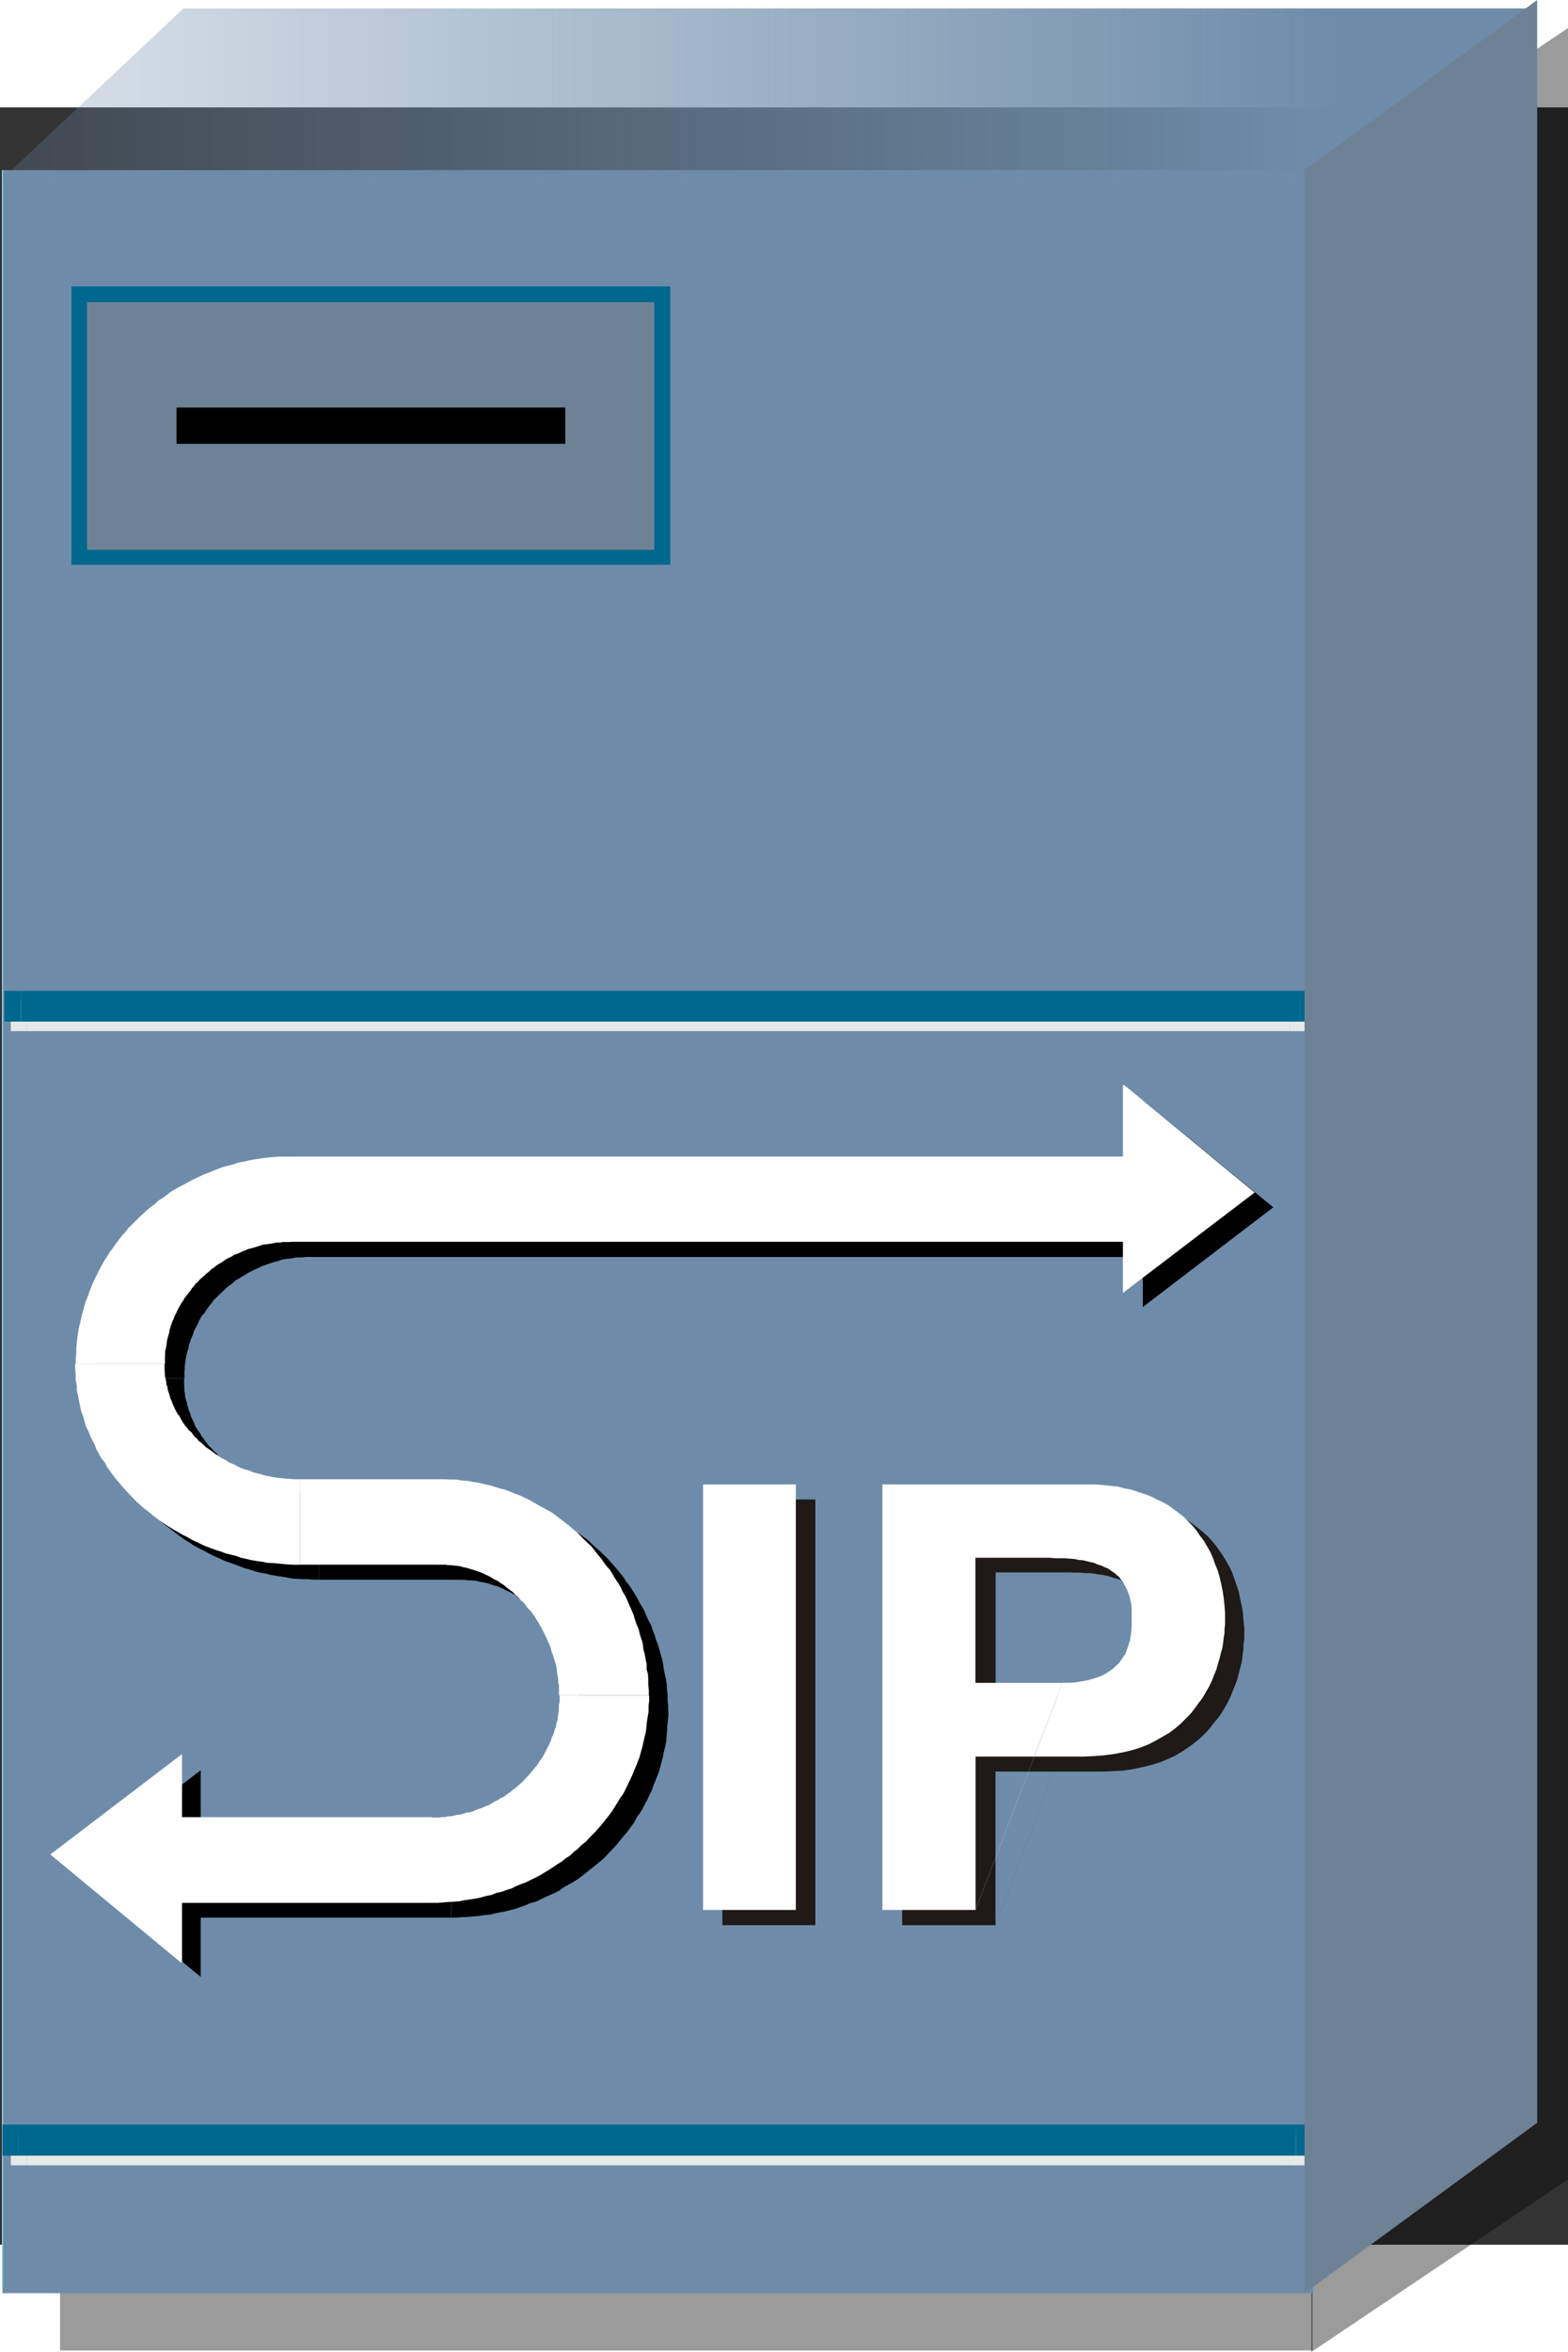
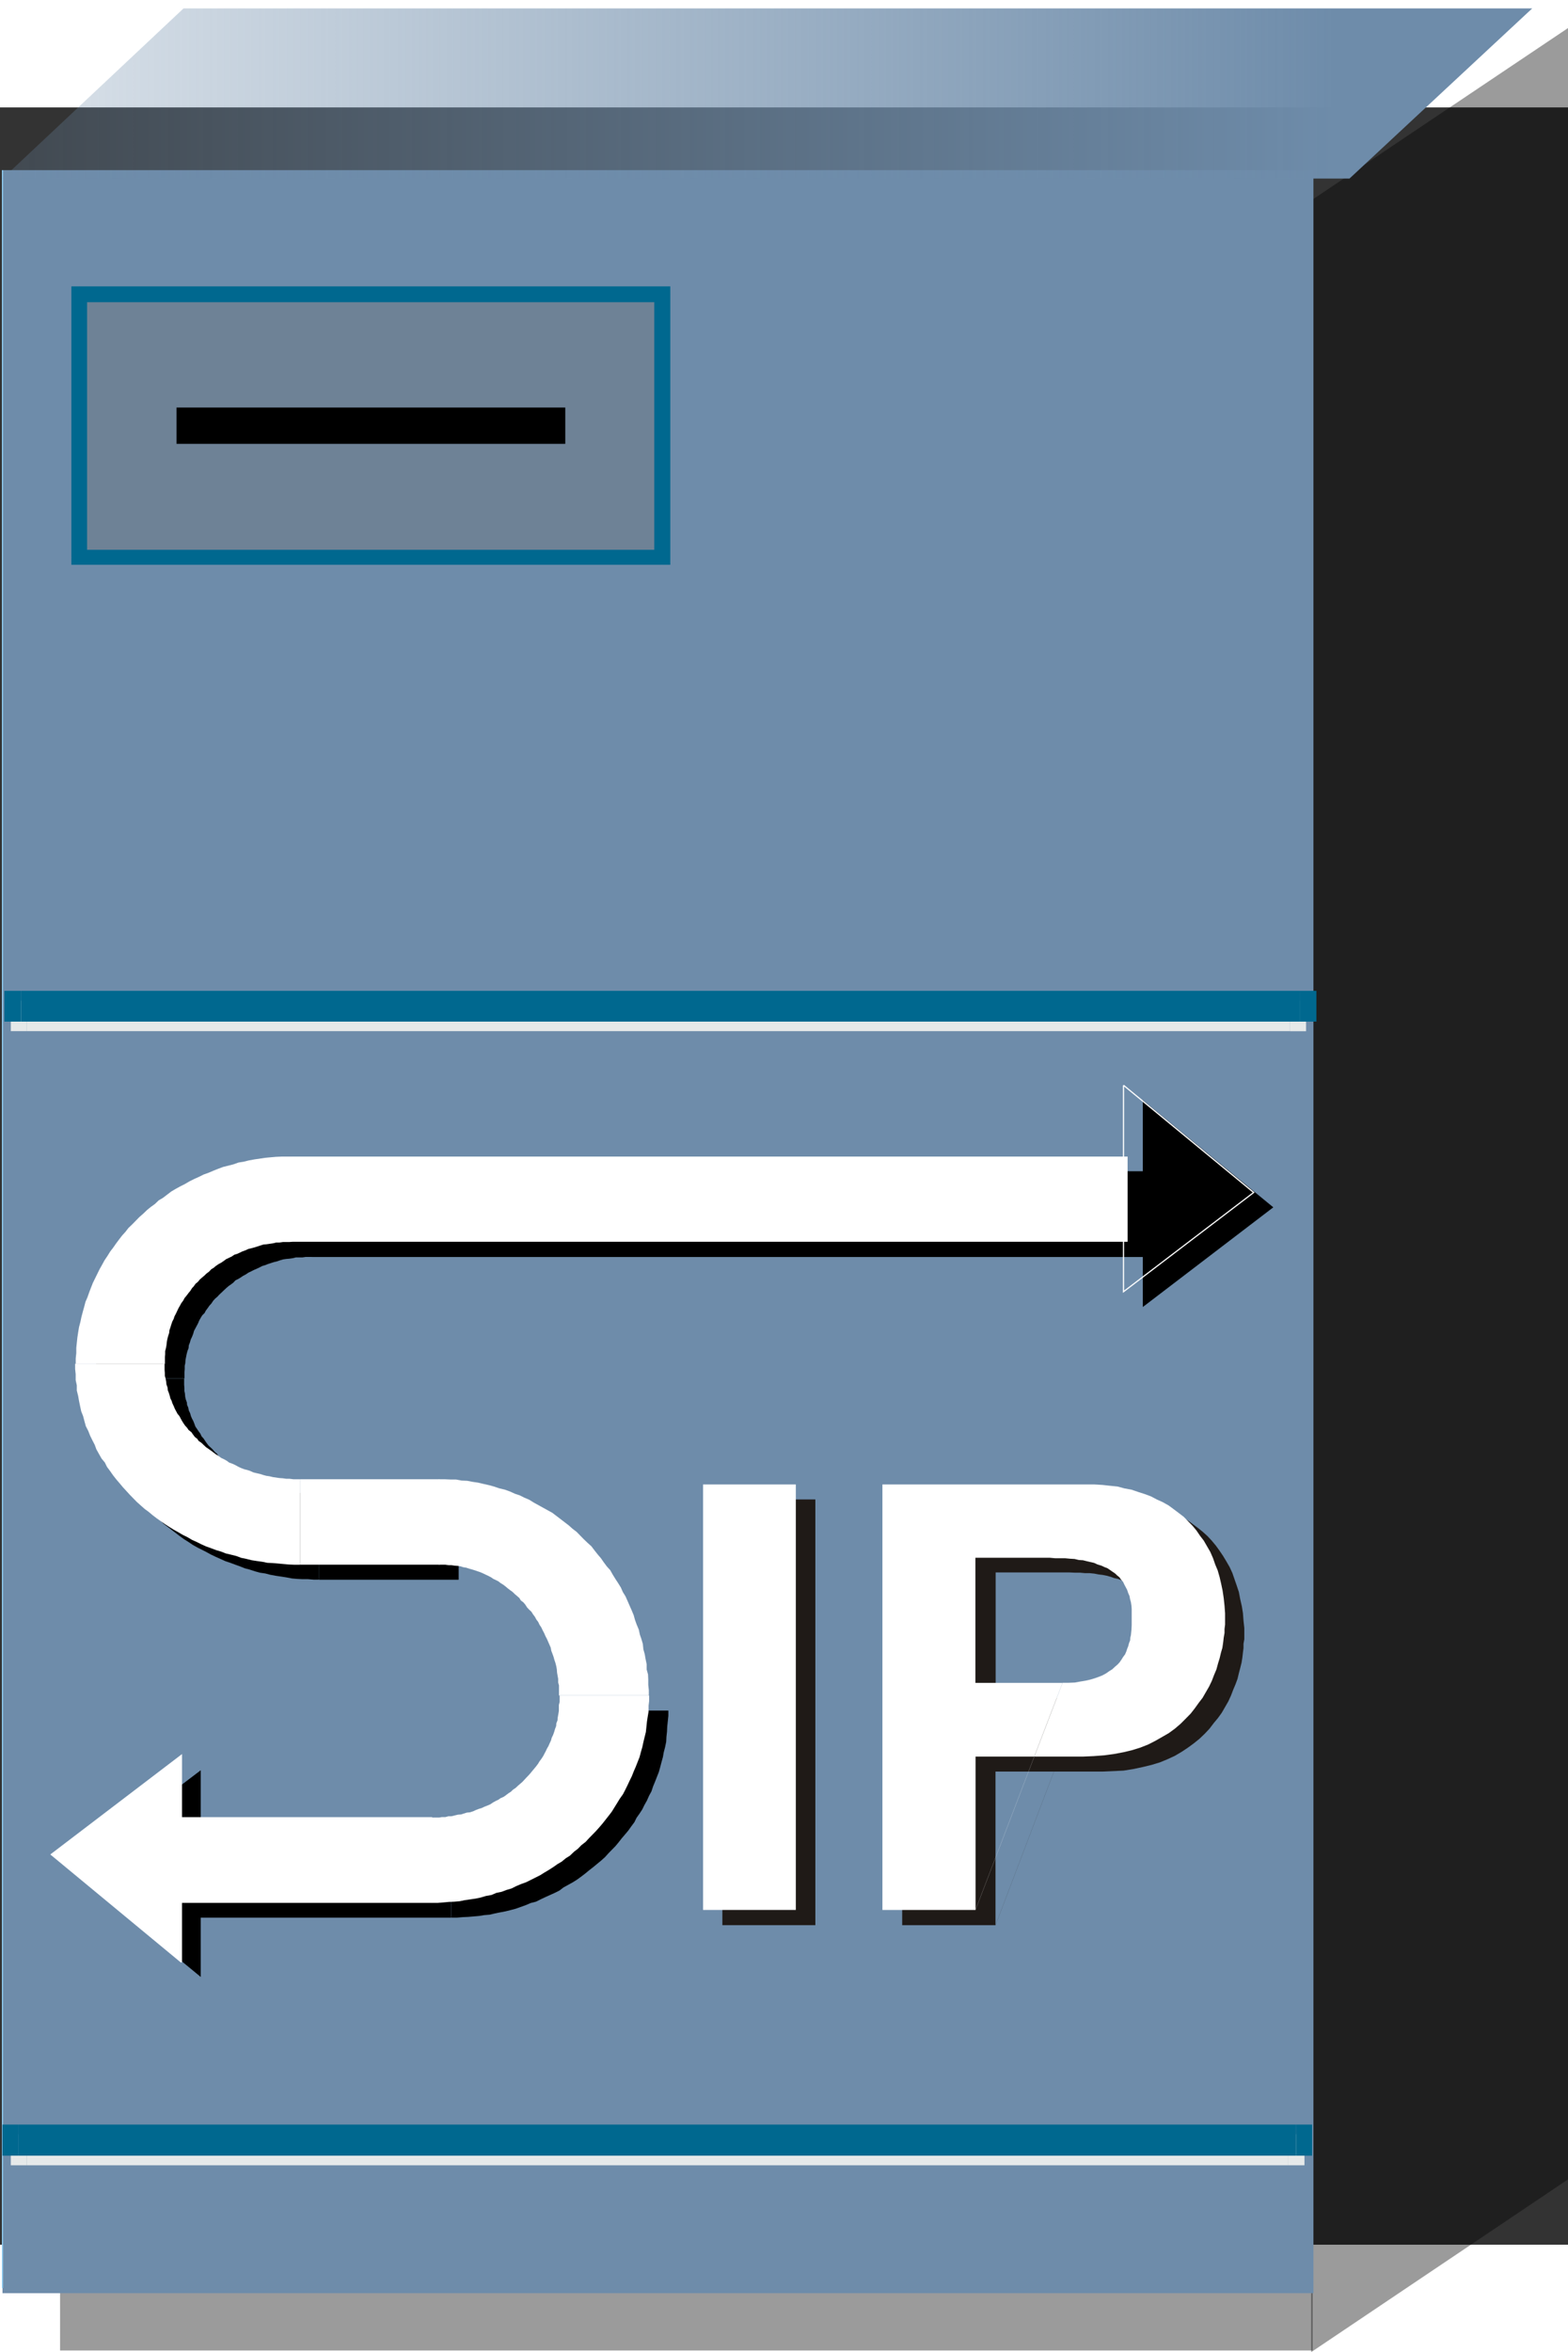
<svg xmlns="http://www.w3.org/2000/svg" xmlns:xlink="http://www.w3.org/1999/xlink" version="1.1" width="40.016" height="59.995" viewBox="4 5 19.575 26.668" id="svg2">
  <rect x="4" y="5" width="19.575" height="26.668" fill="#333333" stroke="none" />
  <title id="title5193">SIP server</title>
  <defs id="defs120">
    <linearGradient id="linearGradient5116">
      <stop id="stop5118" style="stop-color:#6e8caa;stop-opacity:1" offset="0" />
      <stop id="stop5120" style="stop-color:#6e8caa;stop-opacity:0" offset="1" />
    </linearGradient>
    <linearGradient x1="42.175" y1="18.115" x2="13.401" y2="18.115" id="linearGradient5122" xlink:href="#linearGradient5116" gradientUnits="userSpaceOnUse" gradientTransform="matrix(1.027,0,0,1,-0.549,0)" />
    <linearGradient x1="42.175" y1="18.115" x2="13.401" y2="18.115" id="linearGradient2257" xlink:href="#linearGradient5116" gradientUnits="userSpaceOnUse" gradientTransform="matrix(0.77,0,0,0.715,-11.818,-7.07)" />
    <linearGradient x1="42.175" y1="18.115" x2="13.401" y2="18.115" id="linearGradient2263" xlink:href="#linearGradient5116" gradientUnits="userSpaceOnUse" gradientTransform="matrix(0.77,0,0,0.715,-11.818,-7.07)" />
    <linearGradient x1="42.175" y1="18.115" x2="13.401" y2="18.115" id="linearGradient2310" xlink:href="#linearGradient5116" gradientUnits="userSpaceOnUse" gradientTransform="matrix(0.77,0,0,0.715,-11.818,-7.07)" />
  </defs>
  <rect width="15.637" height="1.182" x="4.75" y="31.806" id="rect5191" style="fill:#000000;fill-opacity:0.392" />
  <path d="m 20.369,33.008 3.206,-2.155 0,-26.843 -3.206,2.151 0,26.846 z" id="path5176" style="fill:#000000;fill-opacity:0.392" />
  <path d="m 4.031,5.783 0,26.49 16.366,0 0,-26.49 -16.366,0 0,0 0,0 z" id="path6" style="fill:#6e8caa;fill-opacity:1" />
  <path d="m 4.031,5.783 0,26.426" id="path8" style="fill:none;stroke:#8dcaef;stroke-width:0.015" />
  <path d="m 4.031,5.888 2.26,-2.123 16.837,0 -2.281,2.123 -16.816,0 0,0 0,0 z" id="path12" style="fill:url(#linearGradient2310);fill-opacity:1" />
  <path d="m 4.989,7.33 7.277,0 0,3.286 -7.277,0 0,-3.286 0,0 z" id="path16" style="fill:#009bdf" />
  <path d="m 4.989,7.33 7.277,0 0,3.286 -7.277,0 0,-3.286 0,0 z" id="path18" style="fill:#6e8296;fill-opacity:1" />
  <path d="m 12.368,7.33 -0.102,-0.097 -7.277,0 0,0.197 7.277,0 0.102,-0.1 0,0 0,-0.097 -0.102,0 0.102,0.097 0,1e-6 z" id="path20" style="fill:#00688f" />
  <path d="m 12.266,10.707 0.102,-0.09 0,-3.286 -0.2,0 0,3.286 0.098,0.09 0,0 0.102,0 0,-0.09 -0.102,0.09 3e-6,0 z" id="path22" style="fill:#00688f" />
  <path d="m 4.891,10.617 0.098,0.09 7.277,0 0,-0.187 -7.277,0 -0.098,0.097 0,0 0,0.09 0.098,0 -0.098,-0.09 0,-3e-6 z" id="path24" style="fill:#00688f" />
  <path d="m 4.989,7.233 -0.098,0.097 0,3.286 0.196,0 0,-3.286 -0.098,-0.097 0,0 -0.098,0 0,0.097 0.098,-0.097 -5e-7,0 z" id="path26" style="fill:#00688f" />
  <path d="m 11.057,9.198 -4.853,0 0,-0.453 4.853,0 0,0.453 z" id="path30" style="fill:#000000;fill-opacity:1" />
  <path d="m 4.335,30.289 -0.2,0 0,0.388 0.2,0 0,-0.388 z" id="path34" style="fill:#e6e9e9" />
  <path d="m 20.082,30.289 -15.746,0 0,0.388 15.746,0 0,-0.388 z" id="path36" style="fill:#e6e9e9" />
  <path d="m 20.082,30.677 0.203,0 0,-0.388 -0.203,0 0,0.388 z" id="path38" style="fill:#e6e9e9" />
  <path d="m 4.335,16.145 -0.2,0 0,0.381 0.2,0 0,-0.381 z" id="path40" style="fill:#e6e9e9" />
  <path d="m 20.105,16.145 -15.77,0 0,0.381 15.77,0 0,-0.381 z" id="path42" style="fill:#e6e9e9" />
  <path d="m 20.105,16.527 0.2,0 0,-0.381 -0.2,0 0,0.381 z" id="path44" style="fill:#e6e9e9" />
  <path d="m 4.234,30.169 -0.203,0 0,0.388 0.203,0 0,-0.388 z" id="path46" style="fill:#00688f" />
  <path d="m 20.18,30.169 -15.946,0 0,0.388 15.946,0 0,-0.388 z" id="path48" style="fill:#00688f" />
  <path d="m 20.18,30.557 0.2,0 0,-0.388 -0.2,0 0,0.388 z" id="path50" style="fill:#00688f" />
  <path d="m 4.261,16.023 -0.207,0 0,0.384 0.207,0 0,-0.384 z" id="path52" style="fill:#00688f" />
  <path d="m 20.231,16.023 -15.97,0 0,0.384 15.97,0 0,-0.384 z" id="path54" style="fill:#00688f" />
  <path d="m 20.231,16.407 0.203,0 0,-0.384 -0.203,0 0,0.384 z" id="path56" style="fill:#00688f" />
  <path d="m 14.179,27.681 -1.161,0 0,-5.312 1.161,0 0,5.312 z" id="path66" style="fill:#1f1a17" />
  <path d="m 16.428,27.681 -1.165,0 0,-5.312 2.546,0 0.095,0 0.095,0.003 0.102,0.013 0.091,0.016 0.085,0.016 0.088,0.016 0.085,0.026 0.081,0.029 0.078,0.026 0.075,0.039 0.074,0.039 0.071,0.039 0.061,0.045 0.064,0.048 0.061,0.049 0.061,0.055 0.051,0.055 0.051,0.061 0.047,0.065 0.044,0.065 0.041,0.068 0.041,0.071 0.034,0.074 0.027,0.078 0.027,0.078 0.027,0.081 0.017,0.09 0.02,0.087 0.014,0.087 0.007,0.094 0.01,0.09 0,0.1 0,0.042 -0.01,0.055 0,0.055 -0.007,0.055 -0.007,0.061 -0.01,0.065 -0.017,0.068 -0.017,0.065 -0.017,0.071 -0.024,0.065 -0.03,0.071 -0.027,0.071 -0.034,0.074 -0.041,0.071 -0.041,0.071 -0.047,0.065 -0.051,0.061 -0.054,0.071 -0.061,0.065 -0.064,0.061 -0.068,0.055 -0.075,0.055 -0.078,0.052 -0.088,0.052 -0.091,0.042 -0.095,0.039 -0.105,0.032 -0.108,0.026 -0.122,0.026 -0.119,0.019 -0.132,0.006 -0.132,0.006 -1.334,0 0,1.916 1.077,-2.831 0.081,-0.006 0.075,-0.01 0.068,0 0.058,-0.016 0.061,-0.013 0.058,-0.016 0.054,-0.016 0.041,-0.023 0.051,-0.023 0.034,-0.026 0.041,-0.029 0.034,-0.026 0.034,-0.029 0.027,-0.036 0.017,-0.029 0.024,-0.032 0.024,-0.032 0.014,-0.032 0.014,-0.042 0.013,-0.029 0.01,-0.036 0.014,-0.036 0.003,-0.036 0.007,-0.032 0.007,-0.065 0.003,-0.061 0,-0.055 0,-0.049 0,-0.045 0,-0.049 -0.003,-0.042 -0.007,-0.045 -0.01,-0.039 -0.01,-0.039 -0.007,-0.039 -0.02,-0.036 -0.017,-0.036 -0.017,-0.026 -0.017,-0.032 -0.024,-0.032 -0.024,-0.029 -0.027,-0.026 -0.027,-0.023 -0.031,-0.023 -0.027,-0.023 -0.034,-0.023 -0.041,-0.016 -0.034,-0.016 -0.041,-0.016 -0.047,-0.01 -0.044,-0.016 -0.047,-0.013 -0.051,-0.01 -0.051,-0.006 -0.051,-0.01 -0.058,-0.006 -0.058,0 -0.064,-0.006 -0.064,0 -0.068,-0.003 -0.921,0 0,1.567 1.077,0 -1.077,2.831 -8.2e-5,-2.2e-5 z" id="path68" style="fill:#1f1a17" />
  <path d="m 7.894,19.344 10.423,0 0,-1.07 -10.423,0 0,1.07 0,0 0,0 z" id="path70" style="fill:#000000" />
  <path d="m 6.303,20.86 0,0 0,-0.036 0,-0.045 0.003,-0.039 0,-0.039 0.007,-0.032 0.003,-0.042 0.007,-0.036 0.007,-0.035 0.01,-0.039 0.014,-0.035 0.003,-0.036 0.014,-0.036 0.01,-0.036 0.017,-0.036 0.014,-0.036 0.01,-0.036 0.017,-0.032 0.017,-0.032 0.017,-0.032 0.013,-0.032 0.02,-0.036 0.02,-0.032 0.027,-0.026 0.017,-0.032 0.024,-0.032 0.02,-0.029 0.024,-0.026 0.024,-0.036 0.024,-0.026 0.027,-0.023 0.024,-0.026 0.031,-0.029 0.027,-0.026 0.031,-0.029 0.027,-0.023 0.027,-0.019 0.031,-0.023 0.027,-0.029 0.037,-0.019 0.027,-0.016 0.034,-0.023 0.031,-0.016 0.034,-0.023 0.034,-0.016 0.031,-0.016 0.037,-0.016 0.034,-0.016 0.037,-0.019 0.034,-0.01 0.041,-0.016 0.031,-0.01 0.041,-0.013 0.041,-0.01 0.037,-0.013 0.034,-0.01 0.041,-0.006 0.037,-0.003 0.041,-0.006 0.041,-0.01 0.041,0 0.041,0 0.041,-0.006 0.037,0 0.047,0 0,-1.07 -0.075,0 -0.064,0.006 -0.075,0 -0.061,0.006 -0.078,0.01 -0.061,0.006 -0.068,0.01 -0.064,0.016 -0.068,0.013 -0.068,0.01 -0.064,0.023 -0.064,0.016 -0.061,0.023 -0.064,0.019 -0.057,0.023 -0.061,0.023 -0.064,0.023 -0.058,0.032 -0.058,0.026 -0.061,0.029 -0.054,0.032 -0.061,0.029 -0.054,0.032 -0.054,0.039 -0.054,0.032 -0.051,0.039 -0.051,0.035 -0.051,0.039 -0.047,0.039 -0.051,0.045 -0.051,0.039 -0.047,0.042 -0.044,0.049 -0.041,0.039 -0.047,0.052 -0.041,0.048 -0.041,0.042 -0.037,0.055 -0.044,0.052 -0.03,0.049 -0.037,0.055 -0.034,0.048 -0.034,0.055 -0.034,0.055 -0.027,0.055 -0.03,0.055 -0.027,0.061 -0.03,0.055 -0.024,0.058 -0.02,0.061 -0.024,0.058 -0.027,0.061 -0.014,0.061 -0.017,0.065 -0.017,0.061 -0.014,0.058 -0.017,0.068 -0.01,0.065 -0.007,0.061 -0.003,0.065 -0.007,0.065 -0.007,0.068 -0.003,0.065 0,0.065 0,0 1.117,0 0,0 0,0 0,0 0,-2.25e-4 z" id="path72" style="fill:#000000" />
  <path d="m 7.986,22.301 -0.047,0 -0.037,0 -0.047,-0.003 -0.041,0 -0.041,-0.006 -0.037,-0.006 -0.047,-0.003 -0.041,-0.006 -0.041,-0.013 -0.037,-0.003 -0.041,-0.013 -0.041,-0.01 -0.041,-0.006 -0.041,-0.016 -0.041,-0.01 -0.034,-0.016 -0.044,-0.013 -0.041,-0.016 -0.03,-0.016 -0.034,-0.016 -0.034,-0.016 -0.041,-0.016 -0.034,-0.023 -0.037,-0.016 -0.03,-0.023 -0.034,-0.023 -0.03,-0.019 -0.034,-0.023 -0.031,-0.023 -0.034,-0.023 -0.027,-0.019 -0.034,-0.029 -0.024,-0.023 -0.03,-0.026 -0.02,-0.029 -0.024,-0.019 -0.031,-0.036 -0.02,-0.019 -0.031,-0.029 -0.024,-0.032 -0.02,-0.029 -0.017,-0.026 -0.024,-0.026 -0.017,-0.036 -0.024,-0.032 -0.017,-0.026 -0.02,-0.029 -0.014,-0.039 -0.013,-0.032 -0.014,-0.026 -0.014,-0.032 -0.01,-0.036 -0.017,-0.036 -0.007,-0.036 -0.014,-0.032 -0.003,-0.032 -0.014,-0.039 -0.007,-0.032 -0.003,-0.039 -0.007,-0.032 0,-0.039 -0.003,-0.039 0,-0.039 0,-0.039 -1.117,0 0,0.068 0.003,0.071 0.007,0.065 0.007,0.068 0.003,0.065 0.01,0.065 0.013,0.068 0.017,0.058 0.01,0.068 0.024,0.058 0.017,0.068 0.024,0.058 0.02,0.061 0.027,0.058 0.027,0.061 0.03,0.055 0.027,0.055 0.03,0.061 0.027,0.055 0.034,0.055 0.034,0.055 0.041,0.048 0.034,0.049 0.041,0.055 0.041,0.048 0.041,0.052 0.044,0.042 0.041,0.045 0.047,0.048 0.044,0.042 0.054,0.045 0.044,0.045 0.047,0.035 0.051,0.039 0.051,0.039 0.051,0.039 0.054,0.039 0.051,0.032 0.058,0.039 0.057,0.032 0.058,0.029 0.051,0.026 0.058,0.032 0.061,0.029 0.058,0.026 0.064,0.029 0.058,0.019 0.061,0.023 0.064,0.023 0.057,0.023 0.061,0.016 0.071,0.023 0.058,0.016 0.068,0.01 0.061,0.016 0.071,0.013 0.068,0.01 0.064,0.01 0.068,0.013 0.068,0.006 0.064,0.003 0.068,0 0.071,0.006 0.068,0 0,-1.07 0,0 -7e-6,-3.44e-4 z" id="path74" style="fill:#000000" />
  <path d="m 9.726,22.301 -1.741,0 0,1.07 1.741,0 0,-1.07 0,0 z" id="path76" style="fill:#000000" />
-   <path d="m 12.341,25.002 0,0 0,-0.068 -0.007,-0.065 0,-0.065 -0.007,-0.061 -0.003,-0.065 -0.01,-0.068 -0.014,-0.058 -0.014,-0.065 -0.007,-0.061 -0.014,-0.068 -0.017,-0.058 -0.017,-0.061 -0.017,-0.058 -0.024,-0.061 -0.017,-0.058 -0.024,-0.061 -0.02,-0.061 -0.03,-0.055 -0.027,-0.058 -0.024,-0.061 -0.03,-0.055 -0.034,-0.055 -0.027,-0.055 -0.034,-0.055 -0.031,-0.049 -0.034,-0.055 -0.041,-0.048 -0.034,-0.055 -0.041,-0.052 -0.041,-0.049 -0.041,-0.048 -0.044,-0.049 -0.041,-0.045 -0.044,-0.042 -0.047,-0.045 -0.051,-0.045 -0.047,-0.042 -0.044,-0.045 -0.054,-0.039 -0.051,-0.036 -0.054,-0.039 -0.047,-0.032 -0.058,-0.039 -0.058,-0.032 -0.051,-0.036 -0.064,-0.032 -0.061,-0.026 -0.054,-0.029 -0.061,-0.032 -0.058,-0.023 -0.064,-0.023 -0.064,-0.026 -0.068,-0.016 -0.061,-0.023 -0.064,-0.016 -0.068,-0.016 -0.075,-0.01 -0.064,-0.019 -0.068,-0.003 -0.064,-0.013 -0.075,-0.003 -0.068,-0.006 -0.071,-0.006 -0.075,0 0,1.07 0.041,0 0.041,0 0.041,0.006 0.041,0 0.034,0.003 0.041,0.006 0.034,0.01 0.041,0.006 0.027,0.006 0.041,0.01 0.034,0.013 0.031,0.01 0.041,0.01 0.034,0.016 0.034,0.013 0.027,0.016 0.034,0.016 0.037,0.016 0.027,0.016 0.034,0.016 0.027,0.023 0.03,0.016 0.034,0.023 0.031,0.023 0.027,0.019 0.03,0.023 0.027,0.029 0.03,0.019 0.027,0.029 0.03,0.026 0.02,0.029 0.031,0.026 0.02,0.029 0.03,0.026 0.014,0.029 0.034,0.032 0.02,0.032 0.024,0.029 0.017,0.032 0.024,0.032 0.017,0.039 0.024,0.026 0.017,0.039 0.017,0.032 0.017,0.039 0.017,0.032 0.017,0.039 0.017,0.036 0.014,0.036 0.01,0.036 0.01,0.042 0.014,0.039 0.01,0.039 0.014,0.042 0.007,0.036 0.01,0.036 0.003,0.045 0.007,0.036 0.007,0.042 0.003,0.039 0.007,0.048 0,0.039 0,0.039 0,0.042 0,0 1.117,0 0,0 0,0 0,0 1.79e-4,1.05e-4 z" id="path78" style="fill:#000000" />
  <path d="m 9.635,27.587 0.068,0 0.071,-0.006 0.068,-0.003 0.071,-0.006 0.068,-0.006 0.061,-0.01 0.071,-0.006 0.068,-0.016 0.064,-0.013 0.068,-0.013 0.064,-0.016 0.061,-0.016 0.064,-0.023 0.064,-0.023 0.061,-0.026 0.064,-0.016 0.058,-0.029 0.061,-0.029 0.058,-0.026 0.058,-0.026 0.058,-0.029 0.051,-0.039 0.058,-0.032 0.058,-0.032 0.051,-0.032 0.054,-0.039 0.051,-0.039 0.047,-0.039 0.054,-0.042 0.047,-0.039 0.051,-0.042 0.047,-0.042 0.044,-0.049 0.041,-0.042 0.047,-0.048 0.037,-0.045 0.041,-0.052 0.041,-0.048 0.041,-0.049 0.034,-0.048 0.041,-0.055 0.027,-0.055 0.037,-0.052 0.034,-0.052 0.027,-0.055 0.031,-0.055 0.027,-0.061 0.03,-0.055 0.02,-0.061 0.024,-0.058 0.024,-0.061 0.024,-0.061 0.017,-0.061 0.017,-0.065 0.017,-0.061 0.01,-0.058 0.017,-0.065 0.014,-0.068 0.003,-0.061 0.007,-0.065 0.003,-0.065 0.007,-0.065 0.007,-0.068 0,-0.065 -1.117,0 0,0.039 0,0.045 -0.007,0.036 0,0.036 -0.003,0.036 -0.007,0.045 -0.007,0.032 -0.003,0.039 -0.014,0.039 -0.003,0.036 -0.014,0.036 -0.01,0.039 -0.014,0.032 -0.017,0.032 -0.01,0.039 -0.014,0.032 -0.014,0.032 -0.02,0.036 -0.017,0.032 -0.017,0.029 -0.02,0.036 -0.02,0.029 -0.02,0.032 -0.017,0.032 -0.027,0.032 -0.02,0.029 -0.024,0.026 -0.02,0.026 -0.024,0.036 -0.031,0.019 -0.02,0.026 -0.03,0.029 -0.027,0.029 -0.03,0.023 -0.027,0.026 -0.03,0.023 -0.027,0.023 -0.03,0.019 -0.037,0.023 -0.024,0.023 -0.034,0.023 -0.03,0.013 -0.037,0.019 -0.031,0.023 -0.034,0.013 -0.037,0.016 -0.034,0.019 -0.037,0.01 -0.041,0.019 -0.031,0.01 -0.034,0.013 -0.041,0.01 -0.034,0.016 -0.034,0.01 -0.041,0.006 -0.041,0.01 -0.044,0.006 -0.031,0.006 -0.044,0.003 -0.037,0.006 -0.037,0 -0.041,0.006 -0.047,0 -0.041,0 0,1.066 0,0 -1.22e-4,2.83e-4 z" id="path80" style="fill:#000000" />
  <path d="m 6.452,27.587 3.183,0 0,-1.066 -3.183,0 0,1.066 0,0 0,0 z" id="path82" style="fill:#000000" />
  <path d="m 6.506,28.327 0,-2.579 -1.629,1.238 1.629,1.341 z" id="path84" style="fill:#000000" />
  <path d="m 18.267,17.389 0,2.579 1.629,-1.244 -1.629,-1.335 z" id="path86" style="fill:#000000" />
  <path d="m 13.935,27.491 -1.158,0 0,-5.309 1.158,0 0,5.309 z" id="path88" style="fill:#ffffff" />
  <path d="m 16.177,27.491 -1.161,0 0,-5.309 2.55,0 0.095,0 0.102,0.006 0.091,0.01 0.098,0.01 0.085,0.023 0.088,0.016 0.085,0.029 0.081,0.026 0.078,0.029 0.074,0.039 0.071,0.032 0.075,0.042 0.061,0.045 0.064,0.048 0.064,0.049 0.054,0.055 0.054,0.055 0.051,0.061 0.044,0.065 0.047,0.061 0.041,0.071 0.041,0.071 0.034,0.078 0.027,0.078 0.031,0.074 0.024,0.084 0.02,0.087 0.017,0.081 0.014,0.094 0.01,0.094 0.007,0.094 0,0.094 0,0.048 -0.007,0.055 0,0.049 -0.01,0.058 -0.007,0.061 -0.01,0.068 -0.017,0.058 -0.017,0.071 -0.02,0.065 -0.02,0.074 -0.03,0.071 -0.027,0.071 -0.034,0.071 -0.041,0.071 -0.041,0.071 -0.047,0.061 -0.051,0.071 -0.051,0.065 -0.064,0.065 -0.061,0.061 -0.071,0.061 -0.075,0.055 -0.078,0.045 -0.091,0.052 -0.088,0.045 -0.098,0.039 -0.102,0.032 -0.108,0.026 -0.122,0.023 -0.119,0.016 -0.132,0.01 -0.132,0.006 -1.344,0 0,1.913 1.087,-2.834 0.078,0 0.075,-0.003 0.071,-0.013 0.061,-0.01 0.058,-0.013 0.054,-0.016 0.054,-0.019 0.047,-0.019 0.047,-0.026 0.037,-0.026 0.037,-0.023 0.031,-0.029 0.037,-0.032 0.024,-0.026 0.024,-0.035 0.02,-0.032 0.024,-0.032 0.017,-0.039 0.01,-0.032 0.013,-0.032 0.01,-0.039 0.013,-0.032 0.003,-0.036 0.007,-0.029 0.007,-0.068 0.003,-0.058 0,-0.055 0,-0.052 0,-0.049 0,-0.045 -0.003,-0.042 -0.007,-0.045 -0.01,-0.036 -0.007,-0.039 -0.017,-0.039 -0.013,-0.039 -0.017,-0.032 -0.017,-0.032 -0.017,-0.036 -0.024,-0.026 -0.02,-0.029 -0.031,-0.026 -0.024,-0.023 -0.034,-0.023 -0.027,-0.019 -0.034,-0.023 -0.041,-0.016 -0.034,-0.016 -0.051,-0.016 -0.041,-0.019 -0.044,-0.01 -0.044,-0.01 -0.051,-0.013 -0.051,-0.003 -0.054,-0.013 -0.054,-0.003 -0.064,-0.006 -0.061,0 -0.064,0 -0.064,-0.006 -0.931,0 0,1.561 1.087,0 -1.087,2.834 0,0 -3.3e-5,-8.8e-5 z" id="path90" style="fill:#ffffff" />
  <path d="m 7.647,19.154 10.43,0 0,-1.063 -10.43,0 0,1.063 0,0 z" id="path92" style="fill:#ffffff" />
  <path d="m 6.059,20.676 0,0 0,-0.045 0,-0.039 0.003,-0.035 0,-0.039 0.01,-0.039 0.007,-0.039 0.003,-0.032 0.007,-0.039 0.01,-0.039 0.013,-0.039 0.003,-0.032 0.013,-0.039 0.01,-0.032 0.013,-0.039 0.017,-0.032 0.01,-0.032 0.017,-0.032 0.017,-0.036 0.017,-0.036 0.017,-0.029 0.017,-0.032 0.024,-0.032 0.017,-0.032 0.024,-0.029 0.024,-0.032 0.024,-0.029 0.02,-0.032 0.024,-0.026 0.02,-0.029 0.031,-0.026 0.024,-0.029 0.03,-0.026 0.027,-0.023 0.027,-0.026 0.031,-0.023 0.027,-0.029 0.031,-0.019 0.027,-0.023 0.034,-0.023 0.03,-0.016 0.034,-0.023 0.031,-0.023 0.034,-0.016 0.034,-0.016 0.034,-0.023 0.034,-0.01 0.034,-0.016 0.034,-0.016 0.037,-0.013 0.034,-0.016 0.041,-0.01 0.037,-0.01 0.041,-0.013 0.03,-0.01 0.041,-0.013 0.037,-0.003 0.041,-0.006 0.041,-0.006 0.041,-0.01 0.041,0 0.041,-0.006 0.041,0 0.037,0 0.041,-0.003 0,-1.063 -0.061,0 -0.074,0 -0.071,0.003 -0.068,0.006 -0.064,0.006 -0.068,0.01 -0.068,0.01 -0.071,0.013 -0.064,0.016 -0.064,0.01 -0.064,0.023 -0.064,0.016 -0.064,0.016 -0.061,0.023 -0.058,0.023 -0.061,0.026 -0.064,0.023 -0.058,0.029 -0.058,0.026 -0.064,0.032 -0.054,0.032 -0.058,0.029 -0.058,0.032 -0.054,0.032 -0.051,0.039 -0.051,0.039 -0.054,0.032 -0.047,0.045 -0.054,0.039 -0.044,0.036 -0.047,0.045 -0.051,0.045 -0.041,0.042 -0.044,0.045 -0.051,0.049 -0.037,0.048 -0.041,0.045 -0.037,0.048 -0.041,0.055 -0.034,0.049 -0.037,0.048 -0.034,0.055 -0.037,0.055 -0.03,0.055 -0.031,0.055 -0.027,0.055 -0.027,0.055 -0.03,0.061 -0.024,0.061 -0.02,0.052 -0.024,0.068 -0.024,0.055 -0.017,0.065 -0.017,0.061 -0.017,0.065 -0.013,0.061 -0.017,0.065 -0.01,0.061 -0.01,0.065 -0.007,0.065 -0.007,0.068 0,0.065 -0.007,0.065 0,0.068 0,0 1.117,0 0,0 0,0 0,0 1.4e-5,-2.72e-4 z" id="path94" style="fill:#ffffff" />
  <path d="m 7.745,22.117 -0.047,0 -0.037,0 -0.047,-0.006 -0.041,0 -0.041,-0.006 -0.044,-0.003 -0.041,-0.006 -0.041,-0.006 -0.041,-0.01 -0.041,-0.006 -0.037,-0.01 -0.041,-0.013 -0.044,-0.01 -0.041,-0.01 -0.041,-0.019 -0.031,-0.01 -0.041,-0.01 -0.041,-0.016 -0.034,-0.016 -0.034,-0.019 -0.034,-0.016 -0.044,-0.016 -0.031,-0.023 -0.034,-0.019 -0.034,-0.016 -0.031,-0.023 -0.037,-0.023 -0.03,-0.023 -0.031,-0.023 -0.027,-0.019 -0.034,-0.023 -0.031,-0.029 -0.027,-0.026 -0.034,-0.023 -0.017,-0.026 -0.03,-0.023 -0.024,-0.032 -0.02,-0.029 -0.034,-0.026 -0.02,-0.029 -0.024,-0.026 -0.02,-0.029 -0.02,-0.032 -0.014,-0.026 -0.017,-0.032 -0.024,-0.029 -0.017,-0.032 -0.017,-0.032 -0.013,-0.032 -0.017,-0.036 -0.01,-0.032 -0.014,-0.026 -0.01,-0.039 -0.01,-0.032 -0.013,-0.032 -0.003,-0.035 -0.014,-0.039 -0.003,-0.032 -0.007,-0.039 -0.01,-0.036 0,-0.036 -0.003,-0.036 0,-0.039 0,-0.039 -1.117,0 0,0.065 0.007,0.065 0,0.074 0.014,0.065 0,0.065 0.017,0.068 0.01,0.058 0.014,0.068 0.014,0.065 0.024,0.061 0.017,0.065 0.017,0.061 0.03,0.058 0.024,0.061 0.027,0.055 0.03,0.058 0.02,0.055 0.034,0.061 0.031,0.055 0.041,0.049 0.027,0.055 0.041,0.055 0.034,0.049 0.041,0.052 0.041,0.048 0.041,0.049 0.044,0.048 0.041,0.045 0.047,0.048 0.044,0.045 0.047,0.042 0.051,0.045 0.044,0.032 0.054,0.045 0.051,0.039 0.051,0.036 0.051,0.036 0.054,0.035 0.058,0.036 0.058,0.032 0.054,0.032 0.054,0.026 0.061,0.036 0.058,0.026 0.058,0.029 0.058,0.026 0.064,0.023 0.061,0.023 0.064,0.019 0.058,0.023 0.068,0.016 0.064,0.016 0.061,0.023 0.064,0.013 0.064,0.016 0.064,0.01 0.071,0.01 0.064,0.013 0.068,0.003 0.068,0.006 0.064,0.006 0.068,0.006 0.071,0.003 0.068,0 0,-1.066 0,0 -2.3e-5,-1.03e-4 z" id="path96" style="fill:#ffffff" />
  <path d="m 9.486,22.117 -1.741,0 0,1.066 1.741,0 0,-1.066 z" id="path98" style="fill:#ffffff" />
  <path d="m 12.1,24.815 0,0 0,-0.065 -0.007,-0.068 0,-0.065 -0.003,-0.065 -0.017,-0.061 0,-0.065 -0.014,-0.068 -0.01,-0.058 -0.017,-0.061 -0.007,-0.068 -0.017,-0.058 -0.02,-0.058 -0.013,-0.061 -0.027,-0.065 -0.02,-0.055 -0.017,-0.061 -0.024,-0.058 -0.027,-0.061 -0.024,-0.055 -0.027,-0.061 -0.034,-0.055 -0.024,-0.055 -0.034,-0.055 -0.034,-0.052 -0.034,-0.055 -0.031,-0.055 -0.041,-0.045 -0.041,-0.055 -0.034,-0.049 -0.041,-0.048 -0.041,-0.052 -0.037,-0.049 -0.047,-0.042 -0.047,-0.045 -0.044,-0.045 -0.047,-0.048 -0.051,-0.039 -0.047,-0.042 -0.051,-0.039 -0.051,-0.039 -0.051,-0.039 -0.051,-0.039 -0.058,-0.032 -0.058,-0.032 -0.058,-0.032 -0.058,-0.032 -0.058,-0.036 -0.061,-0.026 -0.058,-0.029 -0.058,-0.019 -0.064,-0.029 -0.064,-0.023 -0.068,-0.016 -0.068,-0.023 -0.058,-0.016 -0.071,-0.016 -0.068,-0.016 -0.068,-0.01 -0.068,-0.013 -0.071,-0.003 -0.068,-0.013 -0.068,0 -0.071,-0.003 -0.075,0 0,1.066 0.041,0 0.041,0 0.041,0.006 0.034,0 0.041,0.006 0.041,0.003 0.034,0.006 0.03,0.01 0.037,0.006 0.041,0.013 0.034,0.01 0.034,0.01 0.037,0.013 0.03,0.01 0.037,0.016 0.027,0.013 0.034,0.016 0.037,0.019 0.027,0.019 0.034,0.016 0.031,0.016 0.024,0.019 0.037,0.023 0.03,0.023 0.027,0.023 0.03,0.023 0.027,0.019 0.03,0.029 0.027,0.023 0.03,0.026 0.017,0.029 0.034,0.026 0.024,0.029 0.02,0.032 0.024,0.026 0.031,0.029 0.02,0.032 0.024,0.032 0.017,0.032 0.024,0.032 0.017,0.036 0.02,0.029 0.02,0.042 0.017,0.032 0.017,0.039 0.017,0.032 0.014,0.032 0.017,0.039 0.017,0.039 0.007,0.039 0.014,0.036 0.014,0.039 0.01,0.036 0.014,0.042 0.01,0.039 0.007,0.039 0.003,0.042 0.007,0.039 0.007,0.039 0,0.045 0.01,0.036 0,0.045 0,0.039 0,0.042 0,0 1.117,0 0,0 0,0 0,0 5.8e-5,1.93e-4 z" id="path100" style="fill:#ffffff" />
  <path d="m 9.394,27.403 0.071,0 0.068,-0.006 0.068,-0.006 0.071,-0.003 0.068,-0.006 0.061,-0.013 0.071,-0.01 0.068,-0.01 0.061,-0.013 0.064,-0.019 0.071,-0.013 0.061,-0.026 0.064,-0.013 0.061,-0.023 0.064,-0.019 0.058,-0.029 0.061,-0.026 0.064,-0.023 0.058,-0.029 0.058,-0.029 0.058,-0.029 0.051,-0.032 0.054,-0.032 0.061,-0.039 0.051,-0.036 0.054,-0.032 0.051,-0.042 0.051,-0.032 0.051,-0.049 0.047,-0.036 0.044,-0.045 0.054,-0.042 0.041,-0.045 0.044,-0.045 0.041,-0.042 0.044,-0.049 0.041,-0.048 0.041,-0.052 0.041,-0.052 0.034,-0.045 0.034,-0.055 0.034,-0.055 0.03,-0.049 0.041,-0.058 0.027,-0.052 0.03,-0.061 0.027,-0.058 0.027,-0.055 0.024,-0.061 0.024,-0.055 0.024,-0.061 0.024,-0.061 0.017,-0.065 0.017,-0.058 0.013,-0.061 0.014,-0.058 0.017,-0.068 0.007,-0.065 0.007,-0.068 0.01,-0.065 0.01,-0.058 0,-0.074 0.007,-0.058 0,-0.068 -1.117,0 0,0.039 0,0.039 -0.01,0.039 0,0.039 0,0.036 -0.007,0.042 -0.007,0.039 -0.003,0.036 -0.014,0.036 -0.003,0.036 -0.014,0.036 -0.01,0.035 -0.014,0.039 -0.017,0.035 -0.01,0.036 -0.017,0.036 -0.014,0.032 -0.017,0.029 -0.017,0.036 -0.017,0.032 -0.017,0.032 -0.024,0.036 -0.02,0.026 -0.017,0.029 -0.024,0.032 -0.024,0.029 -0.024,0.029 -0.024,0.029 -0.02,0.023 -0.031,0.032 -0.024,0.026 -0.027,0.029 -0.027,0.023 -0.03,0.026 -0.024,0.023 -0.034,0.023 -0.027,0.026 -0.03,0.019 -0.034,0.026 -0.027,0.019 -0.037,0.016 -0.027,0.019 -0.034,0.016 -0.034,0.019 -0.034,0.023 -0.037,0.016 -0.034,0.013 -0.034,0.016 -0.041,0.013 -0.034,0.013 -0.034,0.016 -0.041,0.013 -0.037,0.003 -0.041,0.013 -0.03,0.01 -0.041,0.003 -0.041,0.01 -0.041,0.01 -0.037,0 -0.037,0.01 -0.044,0 -0.034,0.006 -0.047,0 -0.041,0 0,1.07 0,0 -6e-6,-6e-6 z" id="path102" style="fill:#ffffff" />
  <path d="m 6.208,27.403 3.187,0 0,-1.07 -3.187,0 0,1.07 0,0 0,0 z" id="path104" style="fill:#ffffff" />
  <path d="m 6.265,28.143 0,-2.582 -1.625,1.238 1.625,1.344 0,0 z" id="path106" style="fill:#ffffff" />
  <path d="m 6.265,28.143 0,-2.582 -1.625,1.238 1.625,1.344" id="path108" style="fill:none;stroke:#ffffff;stroke-width:0.015" />
-   <path d="m 18.026,17.202 0,2.575 1.625,-1.238 -1.625,-1.338 z" id="path110" style="fill:#ffffff" />
  <path d="m 18.026,17.202 0,2.575 1.625,-1.238 -1.625,-1.338" id="path112" style="fill:none;stroke:#ffffff;stroke-width:0.015" />
-   <path d="m 20.286,32.273 2.904,-2.126 0,-26.487 -2.904,2.123 0,26.49 z" id="path114" style="fill:#6e8296;fill-opacity:1" />
</svg>